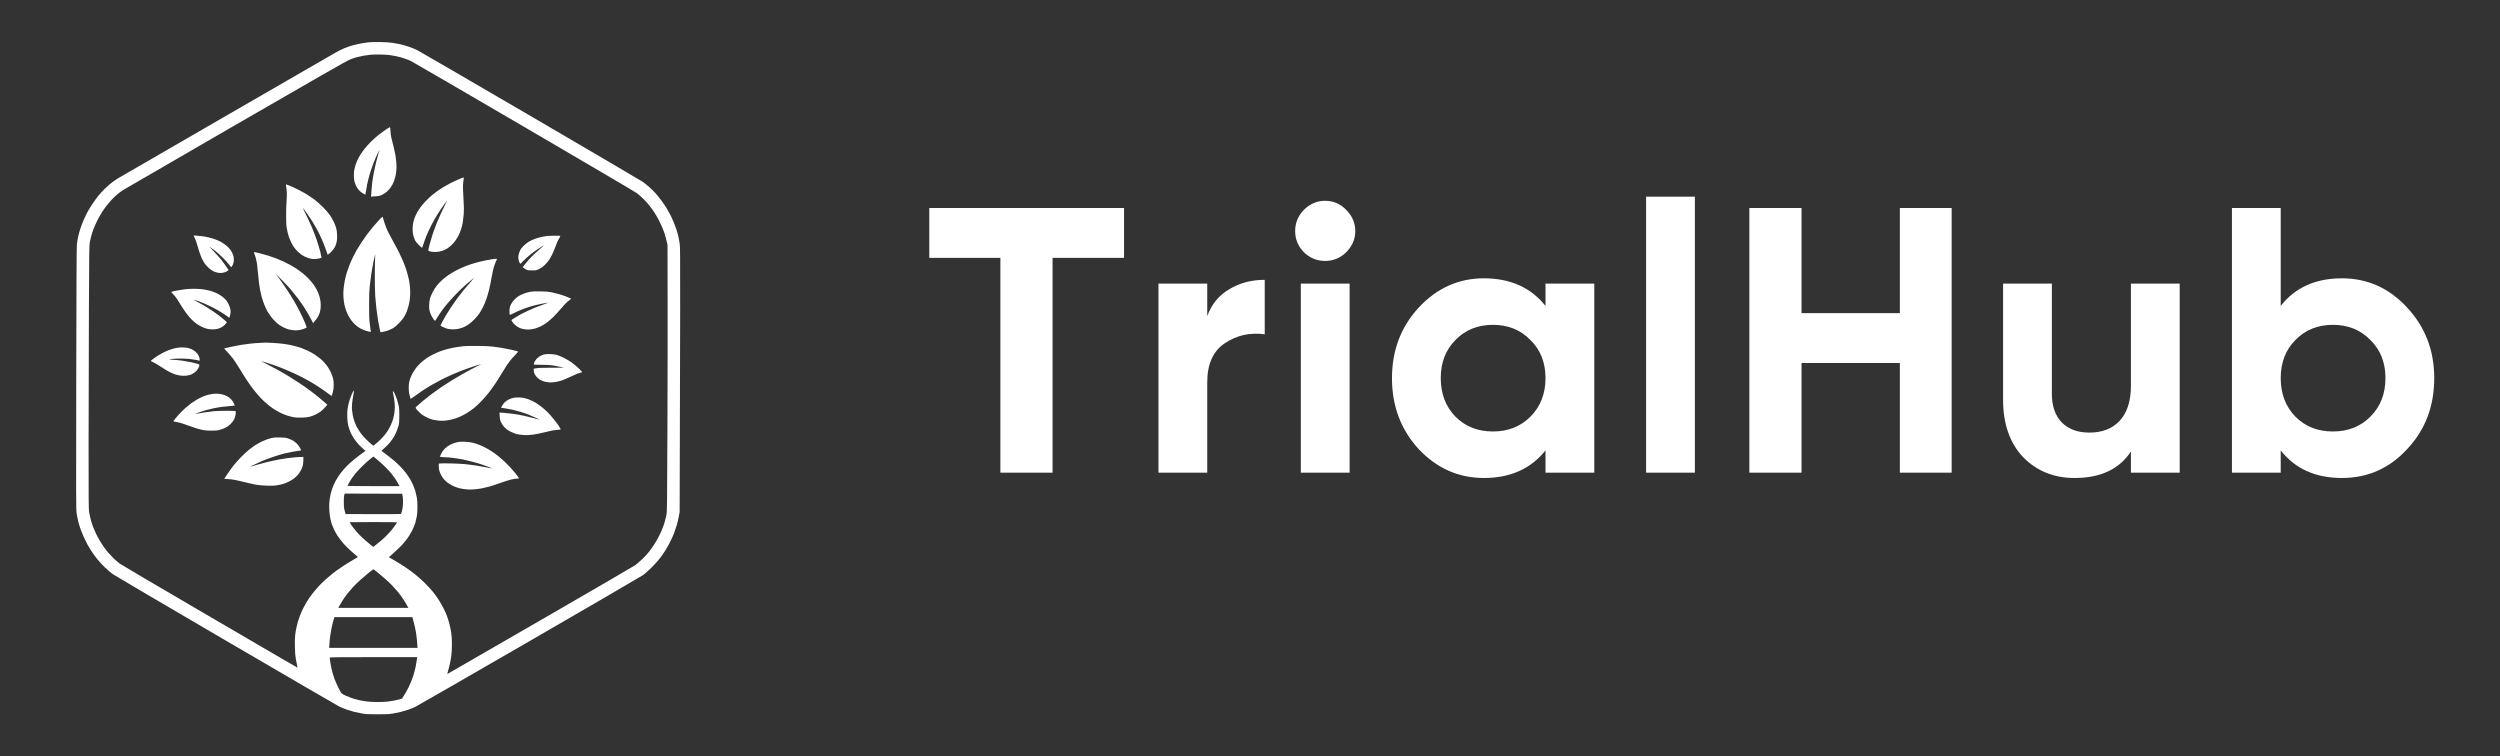
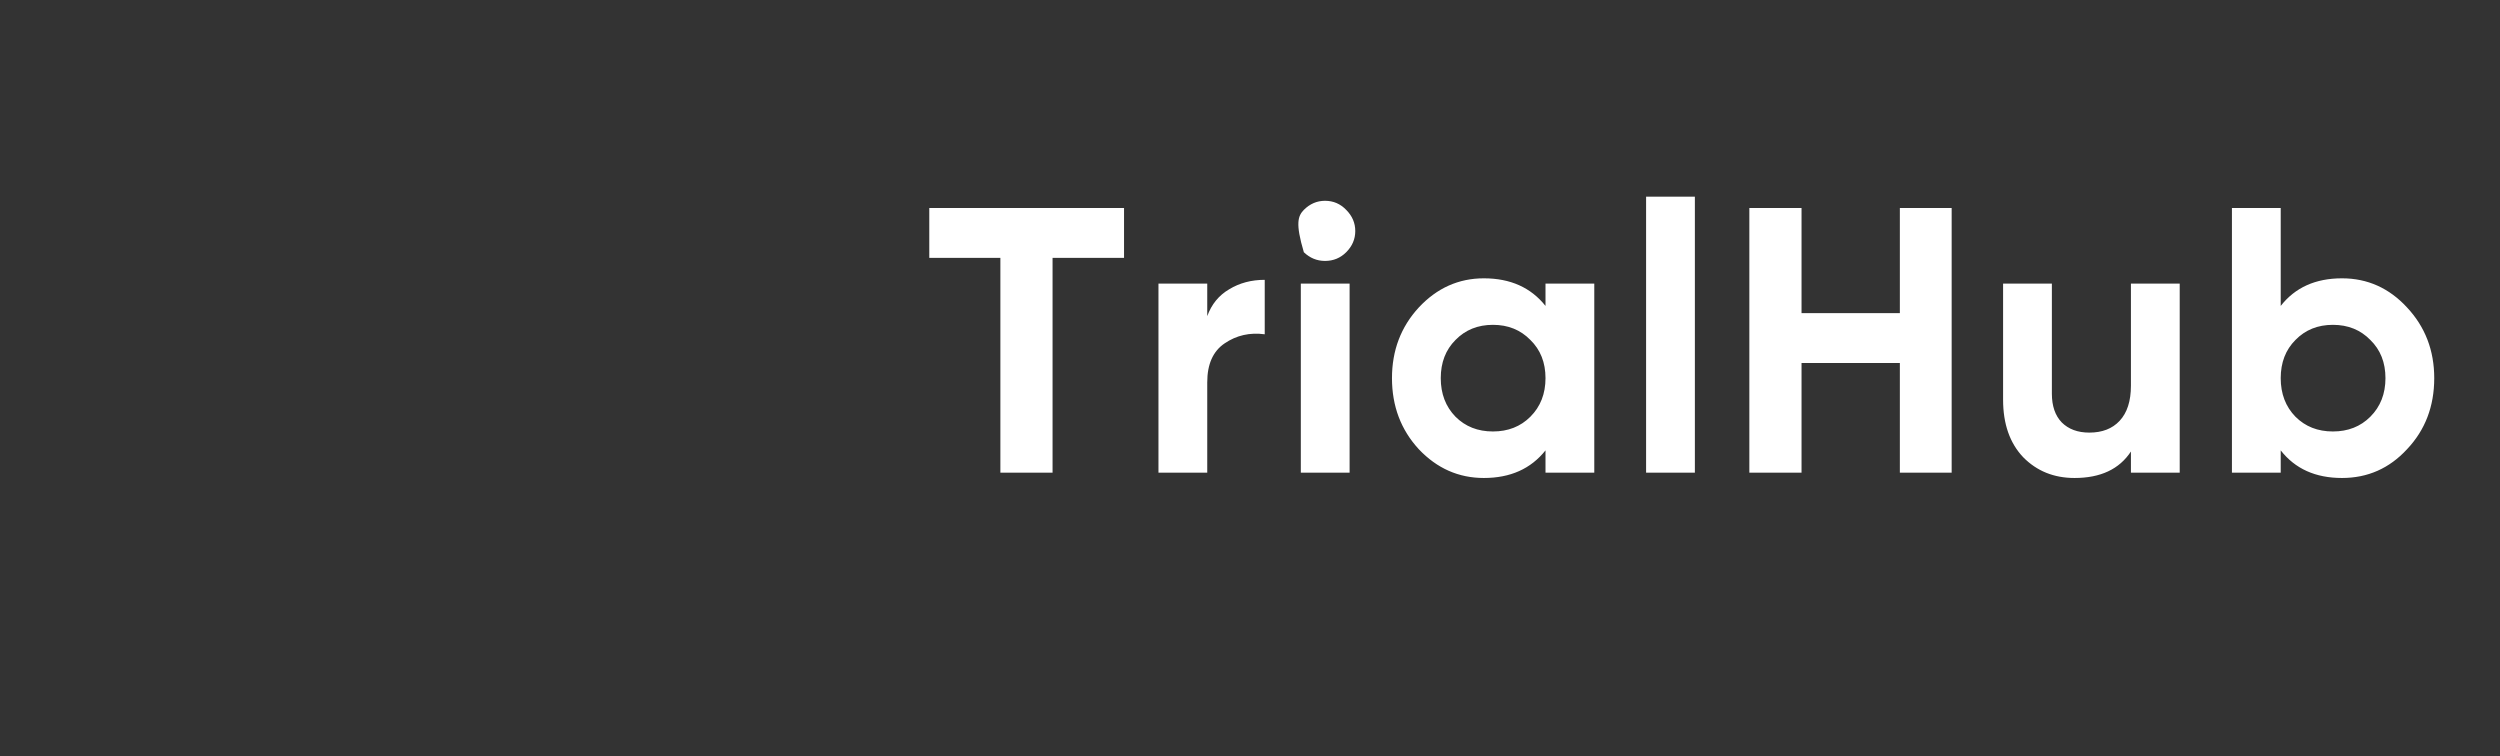
<svg xmlns="http://www.w3.org/2000/svg" width="119" height="36" viewBox="0 0 119 36" fill="none">
  <rect x="0" y="0" width="119" height="36" fill="#333333" stroke="none" />
-   <path fill-rule="evenodd" clip-rule="evenodd" d="M18.119 2.001C18.31 2.006 18.546 2.02 18.644 2.034C18.743 2.047 18.902 2.074 19 2.095C19.099 2.115 19.294 2.169 19.433 2.215C19.573 2.262 19.767 2.34 19.865 2.39C19.963 2.439 22.393 3.851 25.265 5.527C28.137 7.204 30.542 8.615 30.606 8.662C30.671 8.71 30.796 8.81 30.884 8.884C30.971 8.961 31.108 9.095 31.188 9.183C31.267 9.271 31.395 9.427 31.471 9.53C31.549 9.634 31.663 9.8 31.725 9.903C31.788 10.007 31.874 10.163 31.92 10.251C31.964 10.339 32.032 10.485 32.068 10.573C32.105 10.662 32.164 10.821 32.198 10.926C32.232 11.029 32.275 11.179 32.291 11.257C32.31 11.333 32.337 11.475 32.351 11.574C32.375 11.73 32.378 12.118 32.376 14.83C32.375 16.522 32.368 19.361 32.351 24.368L32.312 24.58C32.29 24.697 32.246 24.884 32.214 24.996C32.181 25.108 32.122 25.284 32.083 25.386C32.042 25.487 31.963 25.665 31.905 25.781C31.849 25.894 31.751 26.069 31.69 26.171C31.629 26.271 31.513 26.44 31.432 26.547C31.345 26.663 31.179 26.849 31.023 27.005C30.862 27.165 30.696 27.314 30.598 27.381C30.509 27.444 28.076 28.858 25.191 30.527C22.305 32.194 19.87 33.595 19.782 33.639C19.692 33.681 19.54 33.746 19.441 33.78C19.343 33.813 19.175 33.863 19.068 33.89C18.961 33.915 18.785 33.951 18.678 33.968C18.519 33.995 18.39 34 17.966 34C17.507 34 17.425 33.995 17.229 33.961C17.108 33.939 16.947 33.907 16.872 33.888C16.798 33.869 16.642 33.822 16.525 33.783C16.408 33.744 16.237 33.674 16.142 33.627C16.049 33.581 13.62 32.169 10.747 30.49C7.871 28.811 5.45 27.388 5.365 27.327C5.28 27.266 5.116 27.125 4.999 27.014C4.882 26.902 4.722 26.73 4.644 26.632C4.565 26.534 4.449 26.378 4.387 26.284C4.324 26.191 4.227 26.035 4.173 25.937C4.119 25.838 4.036 25.674 3.99 25.572C3.944 25.47 3.876 25.301 3.839 25.199C3.802 25.097 3.749 24.921 3.722 24.809C3.695 24.697 3.661 24.521 3.646 24.419C3.62 24.248 3.619 23.72 3.629 18.018C3.636 13.89 3.646 11.748 3.658 11.642C3.668 11.553 3.693 11.392 3.715 11.286C3.739 11.179 3.787 10.999 3.824 10.887C3.859 10.775 3.932 10.584 3.985 10.463C4.037 10.343 4.127 10.159 4.185 10.056C4.241 9.953 4.348 9.781 4.421 9.675C4.494 9.568 4.604 9.415 4.668 9.335C4.731 9.256 4.87 9.103 4.978 8.996C5.085 8.889 5.246 8.747 5.335 8.681C5.423 8.616 5.533 8.538 5.58 8.51C5.626 8.481 7.942 7.141 10.726 5.532C13.51 3.924 15.882 2.554 15.999 2.488C16.116 2.422 16.299 2.332 16.406 2.288C16.513 2.245 16.693 2.184 16.805 2.154C16.917 2.123 17.103 2.083 17.22 2.062C17.337 2.042 17.508 2.018 17.602 2.01C17.695 2.001 17.927 1.998 18.119 2.001ZM17.296 2.652C17.193 2.671 17.04 2.707 16.957 2.73C16.872 2.754 16.725 2.807 16.627 2.846C16.496 2.9 15.067 3.717 11.201 5.951C8.315 7.619 5.904 9.017 5.843 9.056C5.782 9.095 5.663 9.183 5.58 9.254C5.496 9.324 5.37 9.446 5.299 9.524C5.229 9.602 5.129 9.719 5.077 9.785C5.024 9.851 4.928 9.987 4.862 10.09C4.794 10.193 4.687 10.383 4.622 10.514C4.558 10.645 4.478 10.828 4.444 10.921C4.41 11.014 4.363 11.158 4.341 11.243C4.319 11.328 4.288 11.457 4.273 11.531C4.248 11.652 4.244 12.001 4.232 14.796C4.226 16.517 4.219 19.34 4.217 21.07C4.216 23.814 4.219 24.236 4.241 24.377C4.256 24.465 4.29 24.622 4.317 24.724C4.344 24.826 4.392 24.979 4.424 25.063C4.456 25.148 4.521 25.296 4.566 25.394C4.612 25.492 4.699 25.652 4.758 25.75C4.817 25.849 4.904 25.983 4.95 26.047C4.997 26.111 5.082 26.223 5.14 26.293C5.199 26.362 5.318 26.489 5.404 26.574C5.492 26.657 5.621 26.769 5.691 26.822C5.76 26.873 7.366 27.821 9.26 28.925C11.152 30.03 13.029 31.126 13.431 31.36C13.831 31.594 14.161 31.784 14.165 31.782C14.166 31.78 14.158 31.733 14.144 31.677C14.129 31.621 14.102 31.483 14.082 31.372C14.055 31.222 14.043 31.07 14.038 30.795C14.031 30.554 14.036 30.359 14.05 30.244C14.06 30.146 14.083 29.993 14.102 29.905C14.121 29.817 14.153 29.679 14.177 29.599C14.2 29.52 14.248 29.379 14.285 29.286C14.321 29.193 14.387 29.043 14.431 28.955C14.475 28.867 14.553 28.726 14.604 28.641C14.656 28.557 14.762 28.404 14.838 28.302C14.916 28.201 15.055 28.031 15.148 27.929C15.241 27.828 15.396 27.673 15.492 27.587C15.589 27.5 15.742 27.373 15.83 27.302C15.918 27.231 16.113 27.091 16.262 26.991C16.411 26.891 16.645 26.744 16.783 26.666C16.922 26.586 17.034 26.518 17.032 26.513C17.032 26.508 17 26.479 16.961 26.449C16.922 26.417 16.798 26.31 16.688 26.211C16.576 26.111 16.416 25.95 16.332 25.852C16.249 25.754 16.132 25.601 16.074 25.513C16.015 25.425 15.937 25.287 15.901 25.208C15.864 25.128 15.816 25.014 15.796 24.953C15.775 24.892 15.743 24.775 15.726 24.69C15.708 24.606 15.686 24.443 15.677 24.326C15.667 24.19 15.667 24.041 15.677 23.91C15.687 23.798 15.713 23.627 15.735 23.529C15.757 23.43 15.803 23.278 15.838 23.19C15.872 23.101 15.935 22.968 15.974 22.893C16.015 22.818 16.089 22.698 16.138 22.627C16.188 22.555 16.289 22.427 16.364 22.34C16.439 22.254 16.579 22.111 16.677 22.023C16.776 21.935 16.959 21.784 17.084 21.691C17.212 21.596 17.334 21.506 17.356 21.491L17.398 21.462C17.266 21.351 17.169 21.258 17.095 21.182C17.022 21.106 16.913 20.972 16.854 20.883C16.796 20.795 16.718 20.658 16.684 20.578C16.65 20.498 16.603 20.361 16.581 20.273C16.55 20.154 16.537 20.047 16.53 19.874C16.525 19.73 16.528 19.578 16.542 19.484C16.552 19.4 16.579 19.264 16.601 19.179C16.622 19.094 16.672 18.944 16.713 18.84C16.754 18.738 16.801 18.638 16.817 18.62C16.845 18.586 16.845 18.586 16.847 18.628C16.847 18.652 16.832 18.743 16.815 18.832C16.796 18.92 16.773 19.077 16.762 19.179C16.752 19.281 16.749 19.423 16.754 19.493C16.759 19.562 16.776 19.684 16.791 19.764C16.805 19.844 16.84 19.973 16.867 20.052C16.896 20.132 16.942 20.242 16.969 20.298C16.998 20.354 17.064 20.465 17.117 20.544C17.169 20.624 17.285 20.763 17.373 20.856C17.461 20.948 17.586 21.068 17.652 21.121L17.771 21.219C17.837 21.167 17.919 21.097 17.997 21.031C18.075 20.963 18.188 20.849 18.251 20.775C18.314 20.702 18.398 20.592 18.439 20.529C18.482 20.468 18.551 20.341 18.595 20.247C18.641 20.154 18.697 20.005 18.721 19.917C18.744 19.829 18.773 19.668 18.783 19.561C18.799 19.41 18.799 19.322 18.783 19.171C18.771 19.064 18.748 18.903 18.729 18.815C18.71 18.726 18.695 18.648 18.695 18.642C18.695 18.633 18.705 18.628 18.715 18.628C18.727 18.626 18.763 18.682 18.795 18.75C18.826 18.818 18.873 18.938 18.899 19.018C18.924 19.098 18.96 19.227 18.977 19.306C19.002 19.422 19.009 19.518 19.007 19.79C19.007 20.078 19 20.148 18.972 20.256C18.951 20.326 18.912 20.444 18.883 20.519C18.855 20.593 18.794 20.719 18.746 20.799C18.699 20.878 18.607 21.006 18.543 21.084C18.477 21.16 18.365 21.273 18.292 21.334C18.221 21.395 18.161 21.451 18.161 21.46C18.161 21.467 18.251 21.536 18.36 21.614C18.468 21.692 18.643 21.83 18.748 21.918C18.851 22.006 19.002 22.147 19.08 22.232C19.16 22.316 19.265 22.438 19.314 22.503C19.365 22.567 19.446 22.686 19.495 22.766C19.545 22.845 19.618 22.983 19.657 23.071C19.696 23.159 19.746 23.3 19.772 23.385C19.796 23.469 19.828 23.605 19.843 23.69C19.86 23.79 19.87 23.941 19.87 24.122C19.87 24.302 19.86 24.46 19.843 24.563C19.828 24.651 19.796 24.792 19.772 24.877C19.748 24.962 19.68 25.128 19.619 25.25C19.555 25.379 19.458 25.538 19.387 25.635C19.319 25.725 19.202 25.866 19.128 25.947C19.053 26.028 18.883 26.191 18.75 26.308C18.617 26.425 18.51 26.522 18.512 26.523C18.515 26.523 18.639 26.596 18.788 26.683C18.938 26.769 19.17 26.915 19.306 27.007C19.441 27.097 19.655 27.254 19.78 27.356C19.906 27.456 20.113 27.643 20.238 27.768C20.365 27.894 20.531 28.077 20.611 28.175C20.689 28.273 20.806 28.433 20.869 28.531C20.933 28.63 21.037 28.808 21.098 28.93C21.159 29.052 21.237 29.218 21.269 29.303C21.301 29.388 21.352 29.55 21.384 29.667C21.416 29.784 21.459 29.986 21.477 30.117C21.503 30.293 21.513 30.437 21.511 30.676C21.511 30.873 21.501 31.076 21.484 31.202C21.469 31.314 21.439 31.494 21.415 31.601C21.391 31.707 21.35 31.862 21.327 31.941C21.283 32.08 21.283 32.087 21.315 32.07C21.333 32.06 23.317 30.915 25.723 29.527C28.129 28.138 30.159 26.958 30.233 26.905C30.306 26.852 30.454 26.725 30.56 26.623C30.667 26.522 30.81 26.369 30.878 26.284C30.945 26.2 31.059 26.044 31.128 25.937C31.2 25.83 31.31 25.635 31.374 25.504C31.44 25.374 31.522 25.191 31.556 25.097C31.59 25.004 31.637 24.86 31.659 24.775C31.681 24.69 31.712 24.561 31.727 24.487C31.751 24.366 31.756 23.932 31.769 20.57C31.778 18.489 31.783 15.632 31.779 14.219L31.774 11.65C31.707 11.362 31.656 11.182 31.617 11.065C31.578 10.948 31.485 10.731 31.412 10.582C31.339 10.432 31.223 10.227 31.157 10.124C31.089 10.021 30.977 9.864 30.906 9.776C30.835 9.688 30.703 9.542 30.613 9.454C30.523 9.366 30.389 9.249 30.316 9.195C30.243 9.14 27.826 7.718 24.943 6.035C22.061 4.352 19.64 2.944 19.56 2.905C19.48 2.868 19.328 2.807 19.221 2.773C19.114 2.737 18.95 2.693 18.856 2.675C18.763 2.654 18.622 2.63 18.543 2.62C18.463 2.61 18.265 2.598 18.102 2.595C17.939 2.591 17.732 2.595 17.644 2.605C17.556 2.613 17.398 2.636 17.296 2.652ZM17.264 22.172C17.154 22.279 17.005 22.437 16.935 22.52C16.864 22.605 16.767 22.733 16.718 22.808C16.671 22.883 16.611 22.984 16.586 23.034C16.562 23.081 16.542 23.125 16.542 23.13C16.542 23.135 17.098 23.139 17.78 23.139H19.017C18.921 22.961 18.858 22.857 18.814 22.791C18.77 22.727 18.688 22.615 18.633 22.545C18.575 22.476 18.451 22.338 18.354 22.242C18.258 22.143 18.088 21.989 17.978 21.898C17.869 21.806 17.778 21.731 17.774 21.731C17.773 21.731 17.702 21.786 17.619 21.853C17.534 21.921 17.374 22.064 17.264 22.172ZM16.386 23.566C16.372 23.612 16.366 23.737 16.366 23.902C16.366 24.127 16.372 24.187 16.408 24.317L16.45 24.47C18.483 24.477 19.08 24.473 19.087 24.466C19.094 24.458 19.116 24.392 19.136 24.317C19.162 24.224 19.175 24.114 19.182 23.961C19.187 23.817 19.182 23.7 19.167 23.622L19.145 23.503L16.408 23.495L16.386 23.566ZM16.723 24.989C16.767 25.055 16.862 25.179 16.932 25.264C17.003 25.35 17.14 25.492 17.237 25.584C17.335 25.674 17.495 25.813 17.593 25.891L17.771 26.035C17.941 25.901 18.063 25.799 18.153 25.723C18.241 25.647 18.375 25.52 18.449 25.442C18.524 25.364 18.612 25.265 18.646 25.223C18.68 25.182 18.751 25.089 18.802 25.016C18.855 24.943 18.899 24.877 18.899 24.867C18.899 24.857 18.51 24.85 17.771 24.85C17.151 24.85 16.644 24.855 16.644 24.858C16.644 24.863 16.679 24.923 16.723 24.989ZM17.144 27.612C17.034 27.71 16.876 27.865 16.796 27.953C16.716 28.043 16.601 28.175 16.542 28.25C16.483 28.324 16.386 28.458 16.33 28.547C16.272 28.636 16.196 28.76 16.162 28.823L16.101 28.936H19.441C19.345 28.76 19.263 28.625 19.195 28.521C19.129 28.419 19.014 28.263 18.939 28.173C18.866 28.085 18.744 27.95 18.67 27.872C18.595 27.794 18.446 27.651 18.339 27.558C18.231 27.463 18.068 27.324 17.975 27.249C17.881 27.173 17.795 27.107 17.785 27.1C17.773 27.093 17.678 27.159 17.556 27.259C17.441 27.353 17.256 27.512 17.144 27.612ZM15.874 29.527C15.848 29.608 15.809 29.762 15.787 29.869C15.765 29.978 15.735 30.151 15.72 30.256C15.706 30.361 15.687 30.534 15.681 30.641L15.669 30.837H19.874C19.853 30.515 19.833 30.319 19.814 30.191C19.796 30.066 19.76 29.883 19.736 29.784C19.712 29.688 19.679 29.555 19.66 29.493L19.628 29.377H15.918L15.874 29.527ZM15.721 31.516C15.735 31.614 15.77 31.789 15.799 31.906C15.826 32.023 15.881 32.201 15.918 32.304C15.955 32.406 16.04 32.601 16.106 32.735C16.188 32.9 16.245 32.993 16.279 33.018C16.308 33.04 16.388 33.083 16.457 33.115C16.527 33.147 16.649 33.196 16.728 33.223C16.808 33.252 16.957 33.295 17.059 33.318C17.163 33.344 17.337 33.374 17.449 33.389C17.569 33.405 17.78 33.417 17.966 33.417C18.139 33.417 18.349 33.408 18.432 33.398C18.517 33.388 18.649 33.369 18.729 33.354C18.809 33.34 18.933 33.312 19.007 33.291L19.139 33.254C19.284 33.03 19.382 32.85 19.45 32.711C19.523 32.565 19.613 32.348 19.66 32.203C19.706 32.062 19.763 31.848 19.787 31.728C19.811 31.606 19.836 31.456 19.843 31.392L19.857 31.278C15.804 31.278 15.694 31.28 15.694 31.307C15.694 31.324 15.706 31.417 15.721 31.516ZM18.563 6.054C18.571 6.058 18.583 6.141 18.587 6.236C18.59 6.332 18.607 6.471 18.626 6.546C18.643 6.621 18.687 6.8 18.726 6.944C18.763 7.089 18.805 7.284 18.822 7.377C18.838 7.47 18.858 7.635 18.866 7.741C18.877 7.862 18.877 8.001 18.866 8.106C18.858 8.199 18.839 8.325 18.824 8.386C18.811 8.447 18.783 8.542 18.763 8.598C18.744 8.654 18.702 8.745 18.672 8.801C18.639 8.857 18.576 8.949 18.532 9.003C18.487 9.059 18.404 9.137 18.348 9.176C18.292 9.217 18.197 9.269 18.136 9.295C18.049 9.33 17.988 9.342 17.659 9.361L17.668 9.293C17.673 9.256 17.681 9.137 17.686 9.03C17.692 8.923 17.708 8.75 17.722 8.649C17.735 8.545 17.766 8.359 17.79 8.233C17.814 8.108 17.863 7.882 17.9 7.733C17.937 7.584 17.986 7.397 18.01 7.317C18.036 7.238 18.058 7.161 18.063 7.148C18.066 7.134 18.046 7.168 18.015 7.224C17.986 7.28 17.922 7.418 17.873 7.529C17.824 7.641 17.744 7.847 17.697 7.987C17.647 8.126 17.586 8.325 17.559 8.428C17.532 8.53 17.495 8.688 17.476 8.776C17.459 8.864 17.434 9.008 17.422 9.096C17.408 9.183 17.395 9.257 17.39 9.261C17.385 9.264 17.332 9.237 17.273 9.203C17.213 9.169 17.13 9.101 17.086 9.054C17.044 9.008 16.983 8.918 16.954 8.855C16.923 8.793 16.886 8.691 16.871 8.627C16.852 8.555 16.844 8.445 16.844 8.326C16.844 8.182 16.854 8.101 16.89 7.97C16.913 7.877 16.962 7.736 16.996 7.657C17.032 7.577 17.105 7.443 17.157 7.36C17.208 7.275 17.303 7.143 17.368 7.063C17.43 6.983 17.564 6.839 17.663 6.741C17.761 6.643 17.922 6.5 18.019 6.422C18.115 6.346 18.275 6.229 18.371 6.164C18.468 6.1 18.555 6.051 18.563 6.054ZM22.073 8.45C22.079 8.457 22.073 8.53 22.059 8.615C22.039 8.727 22.034 8.835 22.04 9.03C22.046 9.174 22.057 9.437 22.069 9.615C22.086 9.861 22.086 9.998 22.073 10.192C22.061 10.331 22.04 10.514 22.027 10.599C22.012 10.682 21.974 10.828 21.944 10.921C21.913 11.014 21.862 11.14 21.832 11.201C21.801 11.262 21.737 11.367 21.689 11.436C21.642 11.506 21.549 11.613 21.483 11.674C21.416 11.735 21.32 11.811 21.271 11.84C21.22 11.87 21.122 11.915 21.052 11.938C20.981 11.964 20.866 11.988 20.789 11.993C20.713 11.998 20.606 11.994 20.543 11.982C20.482 11.972 20.421 11.954 20.404 11.942C20.379 11.923 20.382 11.901 20.443 11.659C20.481 11.514 20.552 11.274 20.601 11.124C20.652 10.975 20.735 10.75 20.786 10.624C20.837 10.499 20.93 10.285 20.993 10.149C21.054 10.014 21.15 9.815 21.206 9.708C21.262 9.602 21.293 9.532 21.274 9.556C21.254 9.58 21.179 9.681 21.105 9.785C21.03 9.887 20.903 10.078 20.821 10.209C20.738 10.339 20.603 10.584 20.516 10.751C20.431 10.919 20.323 11.155 20.277 11.277C20.23 11.397 20.17 11.564 20.147 11.645C20.123 11.728 20.096 11.794 20.085 11.794C20.077 11.794 20.009 11.735 19.936 11.662C19.863 11.591 19.784 11.492 19.76 11.447C19.735 11.399 19.697 11.301 19.679 11.226C19.651 11.128 19.643 11.04 19.641 10.904C19.641 10.787 19.653 10.67 19.67 10.59C19.687 10.521 19.723 10.405 19.75 10.336C19.777 10.266 19.828 10.159 19.862 10.098C19.896 10.037 19.968 9.927 20.024 9.853C20.079 9.778 20.194 9.646 20.279 9.558C20.364 9.471 20.491 9.352 20.56 9.293C20.63 9.235 20.743 9.149 20.811 9.1C20.877 9.052 20.994 8.974 21.069 8.928C21.143 8.881 21.294 8.796 21.405 8.738C21.513 8.681 21.706 8.589 21.832 8.535C21.957 8.482 22.066 8.443 22.073 8.45ZM13.619 8.776C13.627 8.776 13.71 8.806 13.804 8.845C13.897 8.883 14.083 8.971 14.219 9.04C14.355 9.108 14.541 9.213 14.634 9.271C14.728 9.33 14.88 9.434 14.973 9.503C15.067 9.573 15.246 9.734 15.372 9.859C15.518 10.007 15.642 10.148 15.711 10.251C15.77 10.339 15.852 10.48 15.891 10.565C15.931 10.648 15.979 10.775 15.999 10.845C16.025 10.929 16.04 11.041 16.045 11.175C16.05 11.319 16.047 11.413 16.028 11.498C16.015 11.562 15.986 11.659 15.964 11.709C15.942 11.76 15.889 11.845 15.847 11.898C15.804 11.95 15.733 12.025 15.686 12.062C15.64 12.101 15.599 12.13 15.598 12.128C15.596 12.127 15.555 12.013 15.509 11.874C15.462 11.737 15.377 11.52 15.319 11.391C15.264 11.264 15.163 11.058 15.097 10.938C15.031 10.816 14.928 10.638 14.867 10.539C14.806 10.441 14.685 10.26 14.597 10.136C14.511 10.014 14.433 9.909 14.422 9.903C14.414 9.898 14.475 10.034 14.56 10.204C14.645 10.375 14.77 10.643 14.838 10.802C14.906 10.96 15.011 11.235 15.072 11.413C15.133 11.589 15.209 11.843 15.243 11.976C15.277 12.11 15.304 12.232 15.304 12.247C15.304 12.269 15.282 12.283 15.216 12.298C15.167 12.31 15.08 12.325 15.024 12.33C14.962 12.335 14.87 12.328 14.787 12.313C14.704 12.296 14.594 12.257 14.499 12.211C14.389 12.157 14.309 12.103 14.212 12.011C14.139 11.943 14.046 11.842 14.007 11.786C13.966 11.73 13.904 11.623 13.866 11.548C13.829 11.474 13.775 11.343 13.746 11.26C13.717 11.175 13.678 11.012 13.656 10.896C13.626 10.717 13.619 10.619 13.619 10.285C13.617 10.066 13.627 9.741 13.641 9.564C13.659 9.31 13.661 9.207 13.646 9.073C13.634 8.979 13.62 8.874 13.615 8.839C13.609 8.805 13.61 8.776 13.619 8.776ZM18.205 10.319C18.214 10.319 18.224 10.339 18.229 10.365C18.234 10.392 18.27 10.507 18.307 10.624C18.344 10.741 18.414 10.919 18.465 11.023C18.514 11.124 18.619 11.323 18.699 11.464C18.778 11.603 18.909 11.847 18.987 12.006C19.067 12.164 19.17 12.389 19.217 12.506C19.265 12.623 19.329 12.807 19.361 12.913C19.394 13.02 19.436 13.181 19.455 13.27C19.475 13.358 19.499 13.505 19.507 13.595C19.517 13.687 19.526 13.836 19.526 13.926C19.526 14.017 19.517 14.16 19.507 14.245C19.497 14.328 19.472 14.465 19.45 14.55C19.429 14.633 19.39 14.755 19.365 14.821C19.34 14.886 19.284 15.001 19.239 15.075C19.187 15.167 19.107 15.265 18.992 15.382C18.887 15.489 18.778 15.581 18.704 15.623C18.639 15.662 18.517 15.716 18.432 15.744C18.349 15.771 18.242 15.798 18.11 15.816L18.08 15.691C18.063 15.623 18.027 15.437 18 15.279C17.973 15.12 17.936 14.853 17.917 14.685C17.898 14.518 17.873 14.255 17.861 14.1C17.851 13.946 17.841 13.549 17.841 13.219C17.839 12.888 17.846 12.498 17.852 12.354C17.861 12.21 17.863 12.094 17.859 12.1C17.854 12.104 17.82 12.257 17.781 12.439C17.744 12.62 17.695 12.903 17.671 13.066C17.647 13.229 17.615 13.485 17.598 13.634C17.578 13.838 17.569 14.06 17.569 14.524C17.569 15.009 17.575 15.194 17.598 15.381C17.613 15.511 17.632 15.659 17.652 15.801L17.576 15.788C17.534 15.781 17.451 15.757 17.39 15.737C17.329 15.716 17.224 15.671 17.154 15.633C17.083 15.596 16.974 15.518 16.908 15.455C16.842 15.394 16.749 15.287 16.701 15.218C16.654 15.148 16.591 15.047 16.564 14.991C16.535 14.935 16.493 14.831 16.467 14.762C16.442 14.692 16.408 14.562 16.389 14.473C16.372 14.385 16.354 14.233 16.347 14.134C16.34 14.034 16.343 13.866 16.354 13.753C16.366 13.641 16.393 13.456 16.415 13.341C16.439 13.227 16.484 13.047 16.518 12.942C16.552 12.839 16.611 12.673 16.652 12.574C16.691 12.476 16.764 12.316 16.813 12.218C16.862 12.12 16.937 11.979 16.979 11.904C17.022 11.83 17.122 11.669 17.2 11.548C17.279 11.426 17.401 11.252 17.471 11.158C17.541 11.065 17.668 10.904 17.754 10.802C17.839 10.699 17.973 10.55 18.049 10.466C18.127 10.385 18.197 10.319 18.205 10.319ZM9.327 11.213C9.394 11.216 9.531 11.231 9.633 11.245C9.736 11.258 9.892 11.289 9.98 11.313C10.068 11.335 10.196 11.374 10.26 11.399C10.326 11.423 10.418 11.462 10.463 11.486C10.511 11.508 10.604 11.567 10.674 11.614C10.743 11.662 10.842 11.747 10.894 11.803C10.947 11.859 11.014 11.954 11.045 12.015C11.076 12.076 11.108 12.167 11.118 12.218C11.128 12.269 11.133 12.357 11.13 12.413C11.125 12.469 11.106 12.549 11.087 12.591C11.067 12.634 11.042 12.681 11.03 12.698C11.008 12.727 10.998 12.718 10.896 12.588C10.836 12.51 10.706 12.367 10.608 12.269C10.509 12.171 10.365 12.038 10.286 11.976C10.206 11.913 10.096 11.83 10.04 11.791C9.946 11.726 9.957 11.74 10.167 11.957C10.292 12.088 10.457 12.269 10.531 12.362C10.606 12.456 10.714 12.605 10.881 12.854L10.833 12.891C10.808 12.913 10.752 12.942 10.709 12.956C10.667 12.969 10.596 12.986 10.548 12.991C10.502 12.998 10.418 12.993 10.362 12.981C10.306 12.969 10.211 12.937 10.15 12.908C10.084 12.876 9.994 12.812 9.923 12.744C9.858 12.683 9.777 12.591 9.743 12.54C9.707 12.489 9.65 12.386 9.612 12.311C9.577 12.237 9.519 12.088 9.485 11.981C9.451 11.874 9.404 11.713 9.378 11.625C9.355 11.537 9.309 11.409 9.277 11.345C9.244 11.279 9.216 11.221 9.214 11.216C9.212 11.211 9.263 11.211 9.327 11.213ZM26.389 11.219C26.54 11.219 26.668 11.223 26.671 11.229C26.676 11.238 26.664 11.265 26.645 11.294C26.627 11.321 26.59 11.387 26.564 11.438C26.537 11.489 26.488 11.611 26.452 11.709C26.417 11.808 26.352 11.964 26.31 12.057C26.266 12.15 26.193 12.284 26.149 12.354C26.103 12.423 26.008 12.537 25.937 12.607C25.842 12.698 25.769 12.749 25.666 12.802C25.523 12.871 25.521 12.871 25.326 12.871C25.147 12.871 25.123 12.868 25.045 12.827C24.999 12.802 24.943 12.768 24.88 12.718L24.947 12.63C24.982 12.583 25.077 12.469 25.157 12.376C25.238 12.284 25.379 12.14 25.471 12.057C25.564 11.972 25.688 11.862 25.748 11.811C25.81 11.762 25.871 11.709 25.884 11.696C25.898 11.681 25.872 11.691 25.825 11.718C25.779 11.743 25.664 11.815 25.57 11.877C25.477 11.938 25.321 12.054 25.223 12.135C25.125 12.215 24.986 12.344 24.914 12.418C24.841 12.495 24.777 12.557 24.77 12.557C24.762 12.557 24.745 12.534 24.73 12.503C24.714 12.473 24.692 12.405 24.682 12.354C24.667 12.284 24.667 12.232 24.68 12.15C24.691 12.089 24.723 11.991 24.752 11.93C24.789 11.852 24.843 11.782 24.933 11.693C25.009 11.618 25.116 11.535 25.189 11.494C25.259 11.453 25.389 11.396 25.477 11.364C25.565 11.331 25.723 11.289 25.825 11.27C25.928 11.252 26.035 11.233 26.062 11.229C26.091 11.226 26.237 11.221 26.389 11.219ZM12.115 11.998C12.12 11.998 12.22 12.021 12.337 12.049C12.454 12.077 12.649 12.132 12.769 12.169C12.892 12.208 13.066 12.269 13.159 12.306C13.253 12.342 13.398 12.405 13.482 12.442C13.566 12.481 13.71 12.554 13.804 12.605C13.897 12.656 14.043 12.744 14.126 12.8C14.211 12.856 14.333 12.944 14.397 12.996C14.463 13.047 14.585 13.159 14.668 13.244C14.753 13.331 14.865 13.461 14.918 13.534C14.97 13.607 15.045 13.729 15.084 13.804C15.121 13.878 15.17 13.997 15.192 14.066C15.214 14.136 15.243 14.258 15.255 14.338C15.267 14.423 15.27 14.541 15.265 14.626C15.258 14.706 15.241 14.813 15.226 14.864C15.211 14.914 15.174 15.006 15.141 15.067C15.111 15.128 15.043 15.223 14.902 15.381L14.835 15.245C14.796 15.171 14.723 15.033 14.668 14.94C14.614 14.847 14.521 14.694 14.461 14.601C14.4 14.507 14.275 14.329 14.183 14.206C14.09 14.084 13.924 13.877 13.814 13.748C13.702 13.62 13.5 13.405 13.115 13.024L13.28 13.244C13.37 13.364 13.537 13.605 13.651 13.778C13.766 13.951 13.922 14.199 13.997 14.329C14.073 14.46 14.2 14.692 14.278 14.847C14.355 15.001 14.461 15.23 14.514 15.355C14.567 15.481 14.604 15.589 14.597 15.594C14.59 15.601 14.534 15.625 14.473 15.649C14.412 15.672 14.306 15.701 14.236 15.713C14.161 15.723 14.056 15.727 13.982 15.722C13.912 15.715 13.809 15.698 13.753 15.684C13.697 15.669 13.593 15.632 13.524 15.598C13.454 15.566 13.351 15.506 13.295 15.466C13.239 15.427 13.144 15.345 13.085 15.286C13.025 15.226 12.935 15.123 12.888 15.059C12.839 14.992 12.769 14.886 12.73 14.821C12.693 14.755 12.629 14.618 12.586 14.516C12.544 14.412 12.486 14.241 12.457 14.134C12.43 14.027 12.395 13.878 12.381 13.804C12.367 13.729 12.344 13.583 12.33 13.482C12.317 13.378 12.293 13.154 12.278 12.981C12.264 12.808 12.244 12.618 12.234 12.557C12.225 12.496 12.201 12.386 12.183 12.311C12.162 12.237 12.134 12.142 12.115 12.1C12.098 12.057 12.089 12.018 12.095 12.01C12.101 12.003 12.11 11.998 12.115 11.998ZM23.592 12.322C23.631 12.32 23.661 12.325 23.658 12.332C23.655 12.34 23.633 12.388 23.609 12.439C23.585 12.489 23.541 12.607 23.512 12.696C23.483 12.788 23.433 13.017 23.4 13.205C23.366 13.395 23.314 13.656 23.282 13.787C23.249 13.917 23.192 14.116 23.154 14.228C23.115 14.339 23.044 14.511 22.995 14.609C22.948 14.707 22.866 14.848 22.815 14.923C22.764 14.998 22.654 15.128 22.569 15.213C22.486 15.298 22.368 15.399 22.307 15.44C22.246 15.481 22.151 15.535 22.095 15.562C22.039 15.588 21.932 15.625 21.857 15.644C21.769 15.666 21.667 15.678 21.569 15.678C21.486 15.678 21.369 15.666 21.311 15.652C21.252 15.639 21.152 15.6 21.086 15.567C21.021 15.535 20.967 15.505 20.967 15.499C20.967 15.494 20.994 15.435 21.028 15.367C21.062 15.301 21.137 15.165 21.193 15.067C21.249 14.969 21.364 14.782 21.45 14.652C21.537 14.521 21.678 14.319 21.764 14.202C21.851 14.085 21.988 13.911 22.068 13.812C22.147 13.714 22.297 13.539 22.4 13.422C22.568 13.232 22.576 13.217 22.493 13.283C22.442 13.324 22.312 13.432 22.205 13.524C22.098 13.616 21.876 13.826 21.713 13.992C21.549 14.16 21.333 14.399 21.233 14.524C21.132 14.65 20.986 14.848 20.91 14.965C20.831 15.082 20.755 15.199 20.708 15.279L20.65 15.211C20.62 15.174 20.564 15.082 20.526 15.008C20.491 14.933 20.452 14.823 20.44 14.762C20.426 14.692 20.423 14.589 20.43 14.482C20.435 14.389 20.452 14.267 20.467 14.211C20.482 14.155 20.535 14.024 20.586 13.922C20.645 13.805 20.725 13.68 20.803 13.583C20.869 13.5 20.989 13.376 21.069 13.307C21.149 13.237 21.293 13.127 21.391 13.063C21.489 12.996 21.657 12.9 21.764 12.846C21.871 12.791 22.051 12.712 22.163 12.668C22.274 12.623 22.481 12.554 22.62 12.515C22.761 12.474 22.978 12.422 23.104 12.398C23.229 12.374 23.375 12.347 23.426 12.339C23.477 12.33 23.551 12.323 23.592 12.322ZM9.205 13.746C9.324 13.746 9.499 13.753 9.595 13.763C9.69 13.773 9.856 13.804 9.963 13.831C10.089 13.861 10.219 13.911 10.328 13.963C10.421 14.011 10.547 14.089 10.608 14.139C10.669 14.189 10.747 14.267 10.78 14.312C10.815 14.36 10.865 14.446 10.894 14.507C10.923 14.569 10.955 14.663 10.965 14.719C10.976 14.775 10.979 14.855 10.972 14.897C10.967 14.94 10.954 15.006 10.945 15.045C10.937 15.086 10.92 15.118 10.909 15.118C10.898 15.12 10.876 15.106 10.862 15.091C10.848 15.075 10.733 14.994 10.608 14.911C10.48 14.826 10.236 14.689 10.057 14.601C9.88 14.512 9.631 14.404 9.506 14.357C9.38 14.311 9.255 14.267 9.226 14.261C9.199 14.255 9.27 14.3 9.387 14.363C9.504 14.426 9.663 14.514 9.743 14.562C9.823 14.609 9.979 14.709 10.091 14.784C10.202 14.858 10.343 14.957 10.404 15.004C10.465 15.052 10.577 15.142 10.655 15.206C10.731 15.269 10.794 15.332 10.794 15.342C10.796 15.354 10.765 15.396 10.726 15.435C10.689 15.476 10.623 15.532 10.579 15.559C10.533 15.588 10.448 15.627 10.387 15.645C10.309 15.667 10.229 15.678 10.116 15.678C10.007 15.678 9.914 15.666 9.833 15.644C9.765 15.625 9.65 15.579 9.578 15.543C9.506 15.508 9.397 15.442 9.336 15.396C9.275 15.352 9.173 15.26 9.109 15.196C9.044 15.13 8.934 14.998 8.863 14.902C8.792 14.809 8.666 14.618 8.581 14.479C8.498 14.341 8.4 14.189 8.363 14.143C8.327 14.095 8.263 14.022 8.219 13.98C8.176 13.936 8.149 13.897 8.158 13.89C8.168 13.885 8.263 13.863 8.37 13.839C8.476 13.817 8.637 13.79 8.726 13.78C8.814 13.77 8.91 13.758 8.938 13.755C8.966 13.753 9.085 13.748 9.205 13.746ZM25.715 13.87C25.984 13.873 26.101 13.883 26.24 13.911C26.339 13.931 26.503 13.972 26.605 13.999C26.708 14.027 26.881 14.087 26.991 14.131C27.102 14.175 27.191 14.214 27.191 14.219C27.191 14.224 27.159 14.25 27.119 14.277C27.078 14.304 27.005 14.365 26.954 14.412C26.905 14.46 26.786 14.591 26.693 14.702C26.598 14.814 26.44 14.986 26.342 15.084C26.242 15.182 26.094 15.309 26.01 15.369C25.927 15.428 25.806 15.503 25.74 15.533C25.676 15.564 25.572 15.606 25.511 15.625C25.45 15.645 25.34 15.669 25.265 15.678C25.179 15.688 25.084 15.689 25.003 15.678C24.933 15.669 24.841 15.65 24.799 15.635C24.757 15.62 24.689 15.588 24.646 15.562C24.604 15.538 24.541 15.491 24.506 15.457C24.468 15.425 24.418 15.364 24.39 15.321C24.363 15.279 24.341 15.242 24.341 15.237C24.34 15.232 24.423 15.177 24.523 15.116C24.623 15.055 24.755 14.977 24.816 14.943C24.877 14.911 25.021 14.84 25.138 14.787C25.255 14.735 25.408 14.667 25.477 14.64C25.547 14.611 25.72 14.548 25.859 14.497C26 14.448 26.098 14.407 26.079 14.406C26.061 14.406 25.92 14.431 25.765 14.463C25.611 14.494 25.391 14.548 25.274 14.582C25.157 14.618 24.963 14.684 24.841 14.733C24.721 14.78 24.543 14.86 24.448 14.909C24.292 14.989 24.272 14.996 24.262 14.969C24.253 14.953 24.248 14.879 24.25 14.804C24.25 14.726 24.262 14.633 24.279 14.584C24.294 14.536 24.343 14.445 24.389 14.38C24.434 14.314 24.516 14.224 24.572 14.178C24.626 14.133 24.721 14.072 24.782 14.041C24.843 14.011 24.947 13.968 25.011 13.946C25.077 13.926 25.184 13.899 25.248 13.887C25.33 13.871 25.477 13.866 25.715 13.87ZM12.642 16.308C12.647 16.307 12.8 16.313 12.981 16.322C13.163 16.332 13.419 16.354 13.549 16.374C13.68 16.393 13.887 16.434 14.007 16.466C14.129 16.497 14.285 16.542 14.355 16.568C14.424 16.593 14.562 16.652 14.66 16.698C14.758 16.744 14.911 16.831 14.999 16.888C15.087 16.948 15.207 17.038 15.265 17.087C15.323 17.137 15.411 17.224 15.459 17.28C15.508 17.336 15.582 17.434 15.625 17.5C15.667 17.565 15.725 17.672 15.755 17.738C15.786 17.802 15.826 17.918 15.847 17.992C15.876 18.094 15.884 18.174 15.884 18.314C15.884 18.443 15.872 18.548 15.848 18.654C15.828 18.737 15.806 18.818 15.798 18.832C15.786 18.852 15.745 18.828 15.591 18.711C15.484 18.63 15.299 18.499 15.177 18.421C15.057 18.341 14.877 18.231 14.779 18.175C14.68 18.119 14.512 18.026 14.406 17.97C14.299 17.913 14.077 17.806 13.914 17.733C13.751 17.658 13.488 17.548 13.329 17.487C13.171 17.427 12.907 17.334 12.744 17.282C12.581 17.229 12.44 17.187 12.43 17.187C12.422 17.185 12.551 17.256 12.719 17.341C12.886 17.426 13.127 17.553 13.253 17.624C13.378 17.694 13.576 17.809 13.693 17.879C13.81 17.948 14.046 18.099 14.219 18.213C14.392 18.326 14.648 18.506 14.787 18.611C14.928 18.716 15.126 18.872 15.228 18.96C15.331 19.047 15.452 19.152 15.581 19.264L15.48 19.381C15.425 19.445 15.331 19.537 15.27 19.583C15.209 19.629 15.099 19.695 15.024 19.732C14.95 19.768 14.828 19.813 14.753 19.834C14.656 19.859 14.548 19.873 14.372 19.878C14.185 19.885 14.088 19.88 13.973 19.858C13.89 19.842 13.744 19.805 13.651 19.774C13.558 19.742 13.414 19.683 13.329 19.64C13.246 19.598 13.108 19.518 13.024 19.464C12.941 19.408 12.8 19.303 12.712 19.228C12.624 19.155 12.476 19.015 12.384 18.916C12.293 18.818 12.154 18.654 12.074 18.552C11.993 18.448 11.854 18.255 11.764 18.119C11.672 17.984 11.515 17.733 11.413 17.561C11.309 17.39 11.165 17.17 11.091 17.07C11.016 16.971 10.889 16.824 10.808 16.741C10.725 16.659 10.664 16.59 10.672 16.586C10.679 16.583 10.806 16.552 10.955 16.519C11.104 16.486 11.315 16.444 11.421 16.425C11.528 16.407 11.723 16.38 11.854 16.364C11.984 16.347 12.213 16.329 12.363 16.322C12.512 16.315 12.637 16.308 12.642 16.308ZM22.747 16.466C23.064 16.469 23.326 16.481 23.46 16.498C23.577 16.514 23.767 16.541 23.884 16.559C24 16.578 24.218 16.622 24.367 16.654C24.516 16.688 24.646 16.722 24.655 16.73C24.665 16.741 24.616 16.803 24.519 16.902C24.434 16.988 24.326 17.109 24.28 17.17C24.233 17.231 24.157 17.338 24.111 17.407C24.063 17.477 23.96 17.645 23.878 17.78C23.799 17.916 23.665 18.126 23.583 18.25C23.502 18.372 23.361 18.565 23.273 18.681C23.185 18.796 23.024 18.981 22.917 19.091C22.81 19.203 22.644 19.356 22.551 19.432C22.456 19.506 22.3 19.617 22.203 19.674C22.107 19.732 21.954 19.81 21.866 19.847C21.778 19.885 21.632 19.934 21.544 19.957C21.456 19.981 21.303 20.01 21.205 20.02C21.077 20.032 20.979 20.032 20.857 20.019C20.764 20.008 20.642 19.988 20.586 19.974C20.53 19.959 20.416 19.915 20.331 19.876C20.248 19.837 20.133 19.771 20.077 19.729C20.021 19.686 19.931 19.601 19.877 19.542C19.824 19.483 19.78 19.423 19.78 19.412C19.78 19.401 19.816 19.357 19.862 19.317C19.906 19.276 20.026 19.171 20.128 19.086C20.231 18.999 20.414 18.855 20.535 18.764C20.657 18.672 20.862 18.526 20.993 18.436C21.123 18.348 21.34 18.207 21.476 18.124C21.611 18.04 21.84 17.904 21.985 17.823C22.129 17.739 22.4 17.594 22.586 17.497C22.773 17.402 22.92 17.322 22.914 17.322C22.905 17.322 22.73 17.378 22.524 17.448C22.315 17.516 22.032 17.619 21.891 17.675C21.752 17.731 21.561 17.811 21.467 17.853C21.374 17.894 21.191 17.982 21.06 18.046C20.93 18.113 20.72 18.224 20.594 18.297C20.469 18.369 20.259 18.497 20.128 18.584C19.997 18.671 19.818 18.796 19.73 18.862C19.641 18.93 19.563 18.984 19.556 18.984C19.548 18.984 19.533 18.949 19.519 18.903C19.506 18.859 19.485 18.777 19.475 18.721C19.463 18.665 19.455 18.547 19.455 18.459C19.453 18.37 19.463 18.252 19.475 18.196C19.487 18.14 19.519 18.036 19.546 17.967C19.573 17.897 19.628 17.785 19.665 17.721C19.704 17.655 19.767 17.56 19.806 17.509C19.845 17.458 19.941 17.355 20.019 17.28C20.099 17.205 20.228 17.102 20.306 17.049C20.386 16.995 20.526 16.915 20.62 16.868C20.713 16.822 20.866 16.756 20.959 16.72C21.052 16.686 21.216 16.636 21.323 16.608C21.43 16.58 21.61 16.542 21.722 16.525C21.834 16.507 21.998 16.485 22.086 16.476C22.174 16.468 22.473 16.463 22.747 16.466ZM8.768 16.539C8.824 16.542 8.914 16.556 8.968 16.569C9.021 16.583 9.105 16.613 9.155 16.639C9.202 16.663 9.28 16.719 9.326 16.761C9.37 16.803 9.428 16.876 9.45 16.924C9.473 16.97 9.497 17.046 9.504 17.09C9.514 17.171 9.514 17.173 9.472 17.163C9.448 17.158 9.377 17.141 9.311 17.129C9.246 17.116 9.104 17.095 8.997 17.083C8.876 17.071 8.67 17.066 8.454 17.071C8.263 17.076 8.091 17.088 8.073 17.097C8.047 17.11 8.091 17.117 8.251 17.126C8.368 17.131 8.57 17.151 8.7 17.17C8.831 17.19 9.017 17.224 9.116 17.246C9.214 17.268 9.339 17.3 9.395 17.317C9.487 17.346 9.497 17.355 9.492 17.39C9.489 17.414 9.468 17.47 9.446 17.517C9.424 17.563 9.368 17.638 9.321 17.682C9.273 17.728 9.187 17.785 9.129 17.814C9.06 17.846 8.975 17.87 8.887 17.88C8.798 17.89 8.7 17.89 8.607 17.88C8.527 17.87 8.407 17.845 8.341 17.821C8.273 17.799 8.151 17.746 8.069 17.706C7.986 17.665 7.81 17.558 7.674 17.468C7.539 17.378 7.373 17.28 7.306 17.249C7.239 17.221 7.183 17.19 7.183 17.182C7.183 17.175 7.2 17.154 7.222 17.136C7.242 17.117 7.323 17.058 7.403 17.002C7.483 16.948 7.627 16.859 7.725 16.807C7.824 16.756 7.964 16.69 8.039 16.663C8.114 16.636 8.224 16.6 8.285 16.585C8.346 16.569 8.456 16.551 8.531 16.544C8.605 16.537 8.712 16.535 8.768 16.539ZM26.189 16.854C26.318 16.859 26.428 16.873 26.512 16.897C26.581 16.917 26.73 16.978 26.842 17.034C26.954 17.09 27.117 17.187 27.205 17.249C27.293 17.314 27.444 17.439 27.541 17.529C27.637 17.621 27.712 17.702 27.707 17.712C27.702 17.721 27.673 17.734 27.644 17.739C27.614 17.745 27.554 17.762 27.512 17.775C27.47 17.789 27.31 17.86 27.156 17.933C27.002 18.006 26.818 18.084 26.749 18.108C26.679 18.131 26.557 18.162 26.478 18.177C26.398 18.192 26.281 18.204 26.215 18.204C26.15 18.204 26.044 18.192 25.977 18.179C25.913 18.165 25.813 18.131 25.757 18.104C25.701 18.077 25.618 18.018 25.572 17.972C25.526 17.928 25.469 17.848 25.445 17.797C25.421 17.743 25.403 17.672 25.401 17.551L25.537 17.527C25.637 17.509 25.826 17.502 26.839 17.5L26.679 17.463C26.591 17.443 26.432 17.412 26.325 17.395C26.184 17.373 26.03 17.365 25.771 17.365C25.421 17.365 25.409 17.363 25.409 17.331C25.409 17.312 25.425 17.265 25.443 17.224C25.462 17.185 25.511 17.117 25.552 17.071C25.593 17.027 25.671 16.97 25.725 16.941C25.781 16.914 25.864 16.881 25.91 16.87C25.964 16.856 26.067 16.851 26.189 16.854ZM10.37 18.742C10.431 18.745 10.526 18.76 10.582 18.774C10.638 18.788 10.733 18.823 10.794 18.852C10.855 18.882 10.943 18.945 10.989 18.993C11.038 19.04 11.099 19.127 11.128 19.188C11.157 19.249 11.179 19.301 11.176 19.306C11.174 19.311 11.077 19.32 10.962 19.328C10.847 19.335 10.664 19.354 10.557 19.367C10.45 19.381 10.258 19.415 10.133 19.442C10.007 19.471 9.84 19.512 9.76 19.535C9.68 19.559 9.538 19.607 9.441 19.642C9.346 19.676 9.27 19.707 9.272 19.707C9.275 19.708 9.334 19.698 9.404 19.686C9.473 19.673 9.631 19.645 9.751 19.629C9.873 19.61 10.06 19.586 10.167 19.574C10.274 19.564 10.55 19.554 10.78 19.554C11.038 19.552 11.206 19.559 11.216 19.569C11.226 19.579 11.228 19.63 11.216 19.713C11.206 19.793 11.181 19.883 11.149 19.951C11.113 20.027 11.059 20.098 10.976 20.181C10.889 20.266 10.816 20.32 10.726 20.363C10.657 20.397 10.538 20.442 10.463 20.461C10.355 20.492 10.277 20.498 10.073 20.498C9.894 20.5 9.775 20.492 9.667 20.47C9.584 20.453 9.426 20.414 9.319 20.38C9.212 20.348 9.026 20.283 8.904 20.237C8.783 20.19 8.626 20.139 8.556 20.122C8.487 20.103 8.393 20.085 8.349 20.08C8.303 20.075 8.264 20.061 8.259 20.052C8.254 20.042 8.292 19.988 8.341 19.929C8.388 19.869 8.478 19.766 8.539 19.698C8.6 19.632 8.724 19.51 8.817 19.428C8.909 19.347 9.034 19.244 9.097 19.198C9.158 19.154 9.278 19.076 9.361 19.027C9.446 18.977 9.578 18.91 9.658 18.877C9.738 18.843 9.848 18.806 9.904 18.791C9.96 18.776 10.063 18.757 10.133 18.748C10.202 18.74 10.309 18.737 10.37 18.742ZM24.66 18.918C24.745 18.916 24.867 18.927 24.931 18.94C24.994 18.954 25.087 18.981 25.138 18.998C25.189 19.016 25.292 19.061 25.367 19.099C25.442 19.137 25.562 19.208 25.633 19.259C25.704 19.308 25.83 19.406 25.91 19.476C25.989 19.546 26.103 19.656 26.162 19.722C26.22 19.786 26.315 19.898 26.371 19.968C26.428 20.037 26.525 20.169 26.586 20.259C26.647 20.351 26.695 20.431 26.691 20.437C26.688 20.446 26.607 20.456 26.51 20.463C26.381 20.471 26.233 20.5 25.969 20.566C25.764 20.619 25.504 20.673 25.375 20.688C25.213 20.71 25.089 20.715 24.943 20.709C24.828 20.702 24.682 20.683 24.604 20.665C24.529 20.644 24.395 20.593 24.307 20.549C24.185 20.49 24.119 20.444 24.034 20.359C23.951 20.276 23.904 20.212 23.856 20.112C23.797 19.988 23.79 19.961 23.777 19.637L23.978 19.651C24.09 19.659 24.29 19.679 24.426 19.698C24.562 19.717 24.794 19.757 24.943 19.79C25.092 19.822 25.321 19.878 25.452 19.915C25.582 19.953 25.691 19.981 25.694 19.98C25.696 19.978 25.623 19.941 25.533 19.898C25.442 19.854 25.279 19.785 25.172 19.742C25.065 19.7 24.886 19.637 24.774 19.603C24.662 19.569 24.491 19.523 24.392 19.501C24.294 19.479 24.15 19.452 24.07 19.442C23.99 19.432 23.909 19.42 23.85 19.408L23.897 19.32C23.922 19.273 23.978 19.196 24.024 19.15C24.07 19.103 24.151 19.047 24.219 19.015C24.282 18.984 24.372 18.95 24.418 18.94C24.465 18.928 24.573 18.918 24.66 18.918ZM13.329 20.822C13.553 20.826 13.598 20.832 13.719 20.873C13.793 20.899 13.897 20.945 13.948 20.973C13.999 21.002 14.08 21.067 14.126 21.114C14.173 21.162 14.234 21.243 14.265 21.292C14.295 21.343 14.324 21.397 14.329 21.413C14.336 21.438 14.324 21.445 14.258 21.453C14.212 21.458 14.085 21.477 13.973 21.496C13.861 21.514 13.675 21.552 13.558 21.58C13.441 21.609 13.202 21.68 13.024 21.74C12.847 21.797 12.579 21.899 12.43 21.964C12.281 22.03 12.098 22.114 12.023 22.154C11.949 22.192 11.903 22.22 11.922 22.215C11.94 22.209 12.059 22.176 12.184 22.137C12.31 22.099 12.551 22.035 12.719 21.994C12.886 21.952 13.127 21.901 13.253 21.877C13.378 21.853 13.57 21.823 13.677 21.809C13.783 21.794 13.963 21.775 14.075 21.765C14.187 21.757 14.314 21.748 14.44 21.748V21.904C14.44 21.992 14.428 22.106 14.412 22.164C14.397 22.22 14.36 22.315 14.329 22.376C14.299 22.437 14.236 22.532 14.19 22.588C14.144 22.644 14.058 22.727 13.997 22.773C13.938 22.817 13.829 22.884 13.758 22.92C13.685 22.956 13.57 23.005 13.504 23.027C13.436 23.049 13.3 23.081 13.202 23.096C13.059 23.12 12.963 23.125 12.71 23.117C12.5 23.112 12.327 23.096 12.184 23.071C12.067 23.051 11.798 22.989 11.582 22.935C11.369 22.881 11.116 22.828 11.023 22.818C10.93 22.808 10.813 22.798 10.674 22.791L10.815 22.579C10.892 22.462 11.02 22.282 11.099 22.181C11.179 22.079 11.338 21.898 11.455 21.777C11.572 21.657 11.744 21.496 11.837 21.421C11.93 21.346 12.067 21.245 12.142 21.195C12.217 21.148 12.339 21.077 12.413 21.039C12.488 21.002 12.607 20.951 12.676 20.926C12.746 20.9 12.864 20.866 12.939 20.848C13.047 20.822 13.125 20.817 13.329 20.822ZM22.112 21.028C22.224 21.031 22.373 21.046 22.442 21.061C22.512 21.077 22.639 21.111 22.722 21.14C22.807 21.168 22.959 21.233 23.061 21.285C23.165 21.336 23.321 21.426 23.409 21.485C23.497 21.543 23.639 21.646 23.722 21.714C23.807 21.782 23.936 21.896 24.011 21.965C24.085 22.035 24.211 22.162 24.289 22.247C24.368 22.332 24.496 22.481 24.572 22.579C24.65 22.677 24.709 22.762 24.706 22.769C24.701 22.778 24.657 22.783 24.609 22.783C24.56 22.783 24.44 22.801 24.341 22.823C24.243 22.845 24.014 22.918 23.833 22.983C23.651 23.047 23.419 23.125 23.316 23.154C23.214 23.183 23.056 23.222 22.968 23.239C22.88 23.258 22.712 23.281 22.595 23.291C22.439 23.305 22.334 23.307 22.196 23.293C22.095 23.283 21.945 23.259 21.866 23.239C21.786 23.22 21.654 23.173 21.569 23.132C21.486 23.091 21.369 23.023 21.311 22.979C21.252 22.937 21.167 22.857 21.123 22.803C21.079 22.75 21.018 22.657 20.988 22.596C20.957 22.535 20.921 22.444 20.908 22.393C20.894 22.342 20.882 22.248 20.882 22.07L20.964 22.06C21.008 22.053 21.238 22.053 21.476 22.059C21.713 22.064 22.023 22.081 22.163 22.096C22.303 22.109 22.539 22.142 22.688 22.164C22.837 22.187 23.066 22.228 23.197 22.255C23.327 22.282 23.436 22.303 23.439 22.301C23.441 22.301 23.368 22.27 23.278 22.233C23.187 22.198 23.02 22.138 22.909 22.101C22.797 22.064 22.591 22.004 22.451 21.969C22.312 21.931 22.098 21.884 21.976 21.86C21.856 21.836 21.652 21.806 21.527 21.792C21.401 21.777 21.237 21.764 21.162 21.764C21.088 21.762 21.006 21.757 20.933 21.74L21.001 21.599C21.049 21.501 21.099 21.429 21.176 21.353C21.245 21.282 21.327 21.223 21.416 21.177C21.491 21.138 21.598 21.094 21.654 21.078C21.71 21.061 21.79 21.043 21.832 21.034C21.874 21.028 22 21.024 22.112 21.028Z" fill="white" />
-   <path d="M44.234 9.9H53.504V12.276H50.102V22.5H47.618V12.276H44.234V9.9ZM57.465 13.5V15.048C57.669 14.484 58.017 14.058 58.509 13.77C59.001 13.47 59.565 13.32 60.201 13.32V15.912C59.493 15.816 58.857 15.96 58.293 16.344C57.741 16.716 57.465 17.334 57.465 18.198V22.5H55.143V13.5H57.465ZM63.071 12.42C62.687 12.42 62.351 12.282 62.063 12.006C61.787 11.718 61.649 11.382 61.649 10.998C61.649 10.614 61.787 10.278 62.063 9.99C62.351 9.702 62.687 9.558 63.071 9.558C63.467 9.558 63.803 9.702 64.079 9.99C64.367 10.278 64.511 10.614 64.511 10.998C64.511 11.382 64.367 11.718 64.079 12.006C63.803 12.282 63.467 12.42 63.071 12.42ZM64.241 22.5H61.919V13.5H64.241V22.5ZM73.566 14.562V13.5H75.888V22.5H73.566V21.438C72.87 22.314 71.892 22.752 70.632 22.752C69.432 22.752 68.4 22.296 67.536 21.384C66.684 20.46 66.258 19.332 66.258 18C66.258 16.68 66.684 15.558 67.536 14.634C68.4 13.71 69.432 13.248 70.632 13.248C71.892 13.248 72.87 13.686 73.566 14.562ZM69.282 19.836C69.75 20.304 70.344 20.538 71.064 20.538C71.784 20.538 72.378 20.304 72.846 19.836C73.326 19.356 73.566 18.744 73.566 18C73.566 17.256 73.326 16.65 72.846 16.182C72.378 15.702 71.784 15.462 71.064 15.462C70.344 15.462 69.75 15.702 69.282 16.182C68.814 16.65 68.58 17.256 68.58 18C68.58 18.744 68.814 19.356 69.282 19.836ZM80.676 22.5H78.354V9.36H80.676V22.5ZM90.433 14.904V9.9H92.899V22.5H90.433V17.28H85.753V22.5H83.269V9.9H85.753V14.904H90.433ZM101.432 18.36V13.5H103.754V22.5H101.432V21.492C100.88 22.332 99.986 22.752 98.749 22.752C97.766 22.752 96.95 22.422 96.302 21.762C95.665 21.09 95.347 20.178 95.347 19.026V13.5H97.669V18.738C97.669 19.326 97.826 19.782 98.138 20.106C98.462 20.43 98.9 20.592 99.451 20.592C100.064 20.592 100.544 20.406 100.892 20.034C101.252 19.65 101.432 19.092 101.432 18.36ZM111.478 13.248C112.69 13.248 113.722 13.71 114.574 14.634C115.438 15.558 115.87 16.68 115.87 18C115.87 19.344 115.438 20.472 114.574 21.384C113.734 22.296 112.702 22.752 111.478 22.752C110.218 22.752 109.246 22.314 108.562 21.438V22.5H106.24V9.9H108.562V14.562C109.246 13.686 110.218 13.248 111.478 13.248ZM109.264 19.836C109.732 20.304 110.326 20.538 111.046 20.538C111.766 20.538 112.36 20.304 112.828 19.836C113.308 19.356 113.548 18.744 113.548 18C113.548 17.256 113.308 16.65 112.828 16.182C112.36 15.702 111.766 15.462 111.046 15.462C110.326 15.462 109.732 15.702 109.264 16.182C108.796 16.65 108.562 17.256 108.562 18C108.562 18.744 108.796 19.356 109.264 19.836Z" fill="white" />
+   <path d="M44.234 9.9H53.504V12.276H50.102V22.5H47.618V12.276H44.234V9.9ZM57.465 13.5V15.048C57.669 14.484 58.017 14.058 58.509 13.77C59.001 13.47 59.565 13.32 60.201 13.32V15.912C59.493 15.816 58.857 15.96 58.293 16.344C57.741 16.716 57.465 17.334 57.465 18.198V22.5H55.143V13.5H57.465ZM63.071 12.42C62.687 12.42 62.351 12.282 62.063 12.006C61.649 10.614 61.787 10.278 62.063 9.99C62.351 9.702 62.687 9.558 63.071 9.558C63.467 9.558 63.803 9.702 64.079 9.99C64.367 10.278 64.511 10.614 64.511 10.998C64.511 11.382 64.367 11.718 64.079 12.006C63.803 12.282 63.467 12.42 63.071 12.42ZM64.241 22.5H61.919V13.5H64.241V22.5ZM73.566 14.562V13.5H75.888V22.5H73.566V21.438C72.87 22.314 71.892 22.752 70.632 22.752C69.432 22.752 68.4 22.296 67.536 21.384C66.684 20.46 66.258 19.332 66.258 18C66.258 16.68 66.684 15.558 67.536 14.634C68.4 13.71 69.432 13.248 70.632 13.248C71.892 13.248 72.87 13.686 73.566 14.562ZM69.282 19.836C69.75 20.304 70.344 20.538 71.064 20.538C71.784 20.538 72.378 20.304 72.846 19.836C73.326 19.356 73.566 18.744 73.566 18C73.566 17.256 73.326 16.65 72.846 16.182C72.378 15.702 71.784 15.462 71.064 15.462C70.344 15.462 69.75 15.702 69.282 16.182C68.814 16.65 68.58 17.256 68.58 18C68.58 18.744 68.814 19.356 69.282 19.836ZM80.676 22.5H78.354V9.36H80.676V22.5ZM90.433 14.904V9.9H92.899V22.5H90.433V17.28H85.753V22.5H83.269V9.9H85.753V14.904H90.433ZM101.432 18.36V13.5H103.754V22.5H101.432V21.492C100.88 22.332 99.986 22.752 98.749 22.752C97.766 22.752 96.95 22.422 96.302 21.762C95.665 21.09 95.347 20.178 95.347 19.026V13.5H97.669V18.738C97.669 19.326 97.826 19.782 98.138 20.106C98.462 20.43 98.9 20.592 99.451 20.592C100.064 20.592 100.544 20.406 100.892 20.034C101.252 19.65 101.432 19.092 101.432 18.36ZM111.478 13.248C112.69 13.248 113.722 13.71 114.574 14.634C115.438 15.558 115.87 16.68 115.87 18C115.87 19.344 115.438 20.472 114.574 21.384C113.734 22.296 112.702 22.752 111.478 22.752C110.218 22.752 109.246 22.314 108.562 21.438V22.5H106.24V9.9H108.562V14.562C109.246 13.686 110.218 13.248 111.478 13.248ZM109.264 19.836C109.732 20.304 110.326 20.538 111.046 20.538C111.766 20.538 112.36 20.304 112.828 19.836C113.308 19.356 113.548 18.744 113.548 18C113.548 17.256 113.308 16.65 112.828 16.182C112.36 15.702 111.766 15.462 111.046 15.462C110.326 15.462 109.732 15.702 109.264 16.182C108.796 16.65 108.562 17.256 108.562 18C108.562 18.744 108.796 19.356 109.264 19.836Z" fill="white" />
</svg>